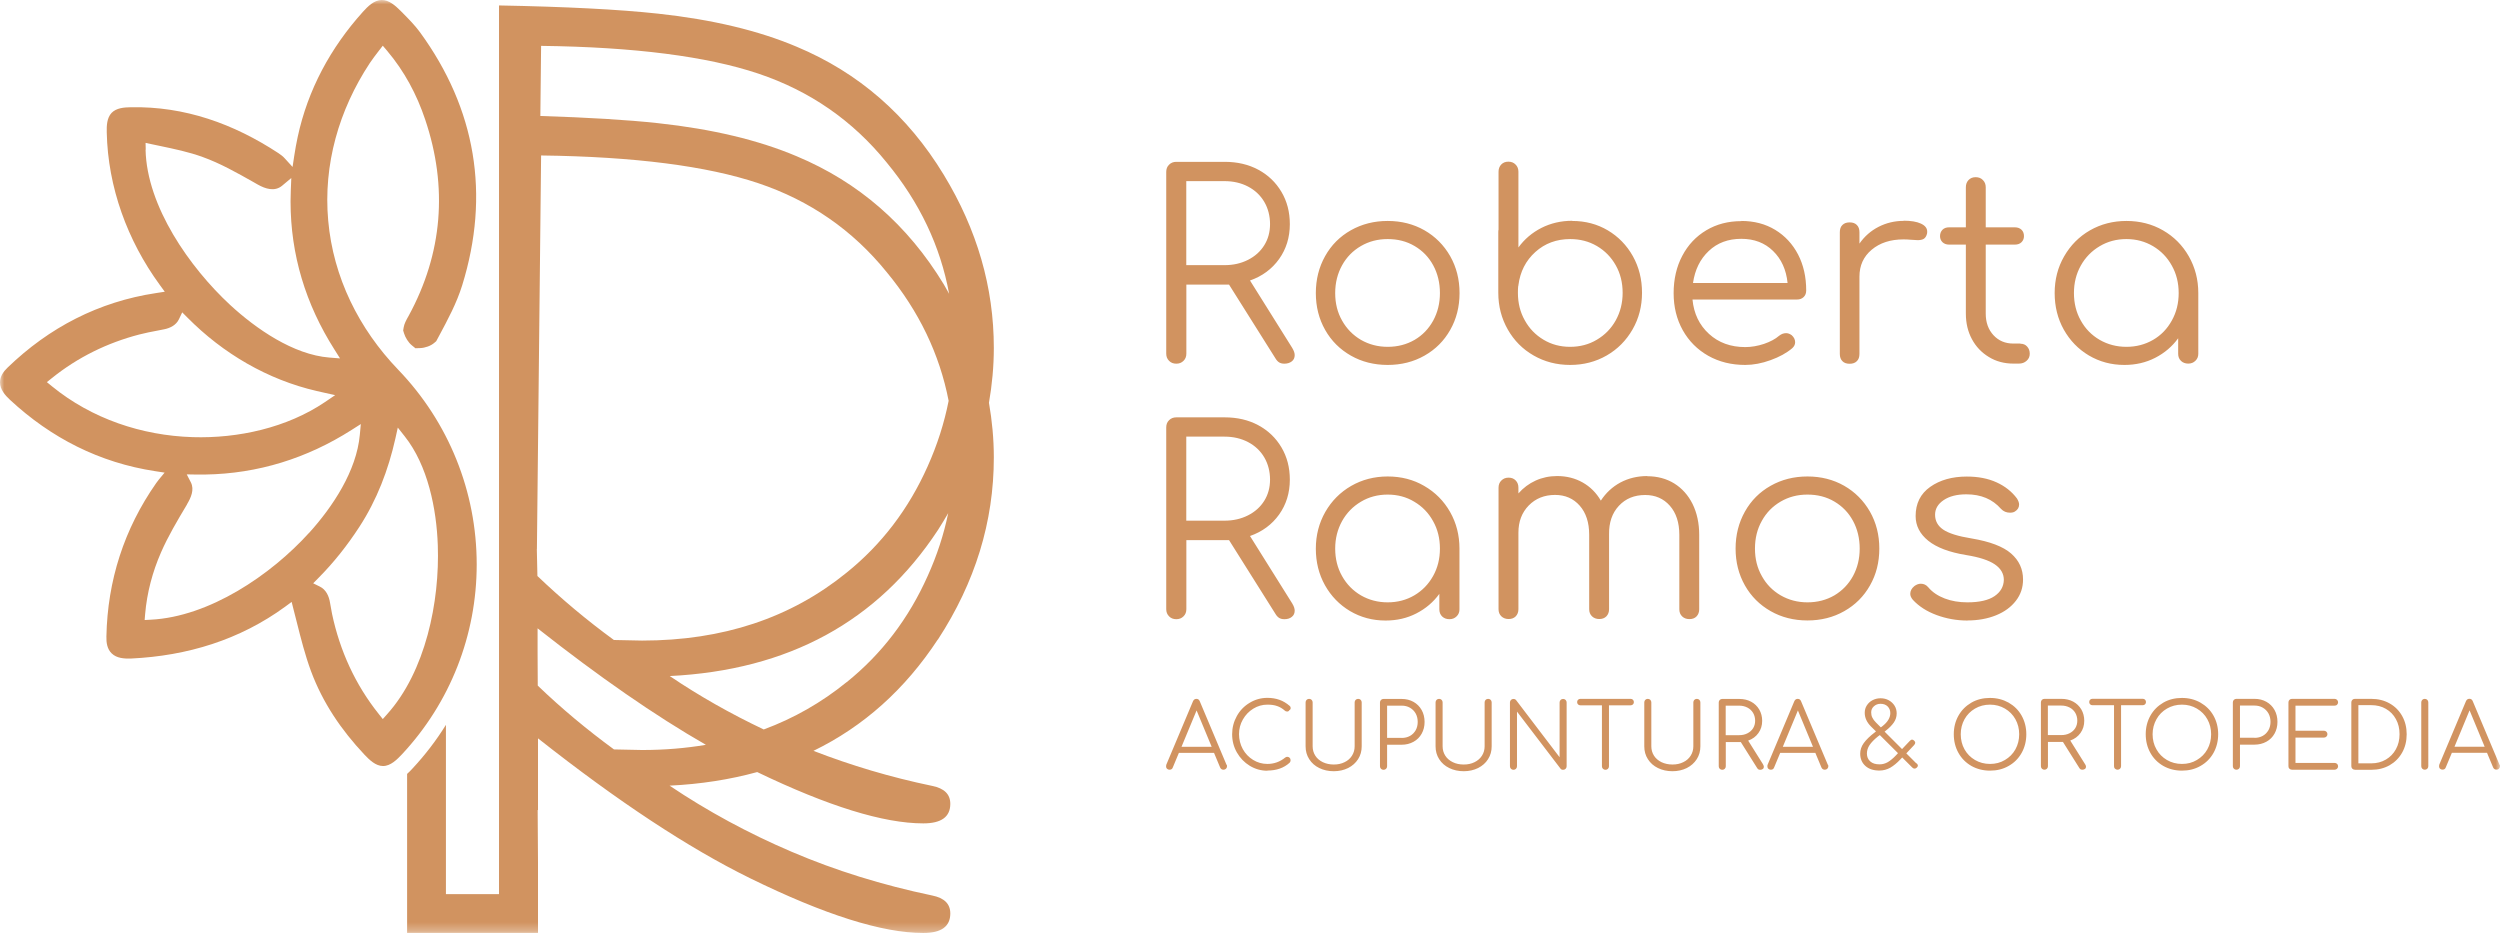
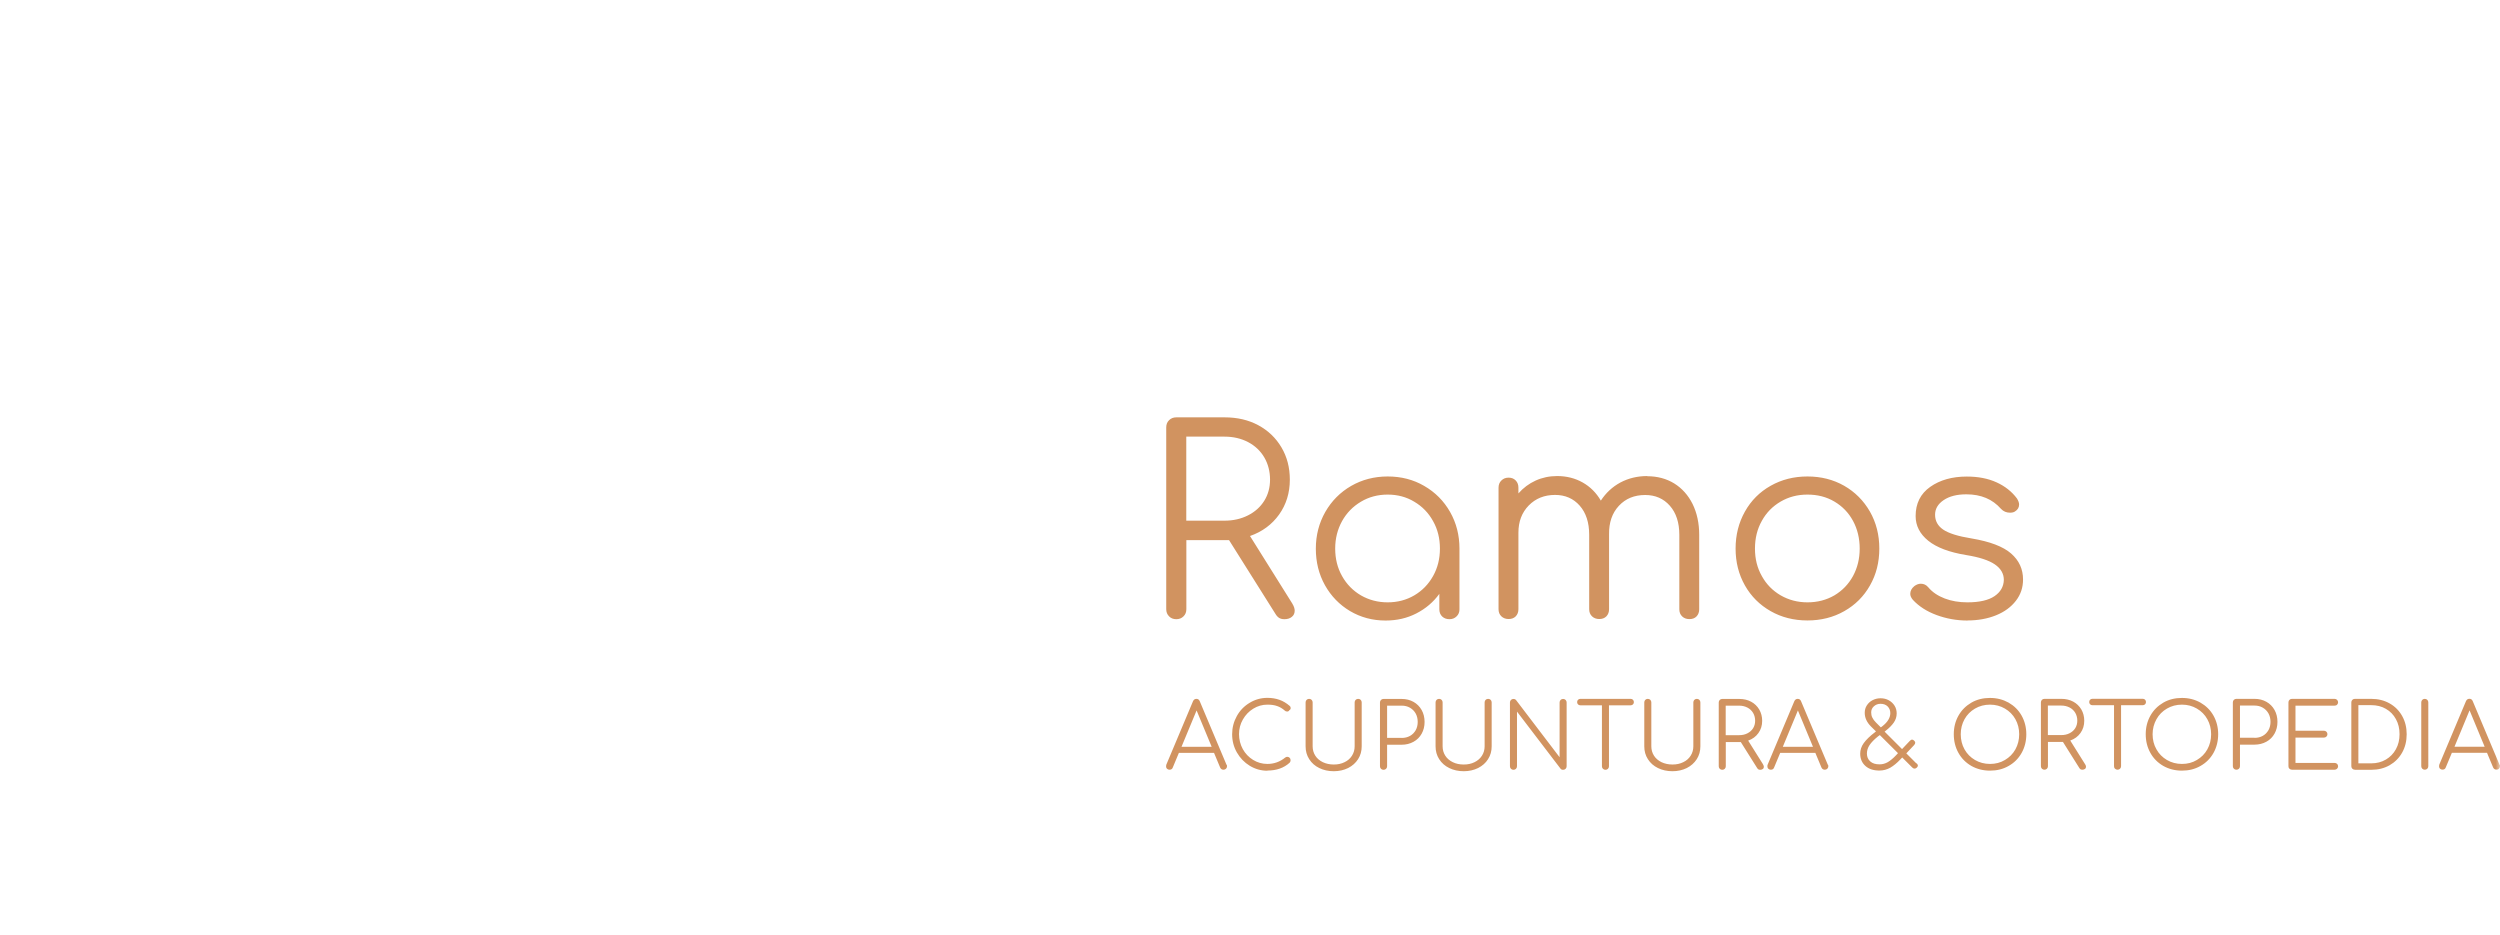
<svg xmlns="http://www.w3.org/2000/svg" width="286" height="107" viewBox="0 0 286 107" fill="none">
  <mask id="mask0_66_365" style="mask-type:luminance" maskUnits="userSpaceOnUse" x="0" y="0" width="286" height="107">
    <path d="M286 0H0V106.725H286V0Z" fill="white" />
  </mask>
  <g mask="url(#mask0_66_365)">
-     <path fill-rule="evenodd" clip-rule="evenodd" d="M45.556 42.296C41.057 37.614 38.122 31.724 37.546 25.23C36.971 18.831 38.774 12.576 42.295 7.233C42.621 6.743 42.976 6.283 43.331 5.822L43.791 5.228L44.28 5.803C46.257 8.144 47.676 10.792 48.645 13.689C51.245 21.402 50.641 28.99 46.746 36.137L46.669 36.271C46.468 36.636 46.247 37.039 46.18 37.451L46.122 37.806L46.228 38.152C46.372 38.622 46.717 39.178 47.091 39.485L47.523 39.84L48.079 39.821C48.616 39.802 49.298 39.571 49.7 39.207L49.902 39.034L50.228 38.43C51.235 36.55 52.243 34.679 52.876 32.636C56.089 22.265 54.439 12.461 48.05 3.693C47.465 2.897 46.784 2.206 46.093 1.506L45.825 1.237C45.249 0.671 44.511 -0.02 43.647 -0.001C42.774 0.019 42.055 0.757 41.508 1.362C37.815 5.468 35.215 10.264 34.054 15.675C33.901 16.394 33.767 17.114 33.661 17.833L33.469 19.099L32.606 18.15C32.385 17.9 32.126 17.699 31.848 17.517C26.726 14.159 21.133 12.144 14.955 12.269C14.207 12.279 13.315 12.346 12.768 12.912C12.221 13.488 12.193 14.399 12.212 15.147C12.346 21.421 14.572 27.503 18.255 32.559L18.85 33.374L17.852 33.528C11.3 34.516 5.621 37.461 0.873 42.047C0.393 42.507 0 43.054 0 43.745C0 44.55 0.585 45.222 1.142 45.74C5.852 50.114 11.396 52.935 17.766 53.904L18.831 54.067L18.14 54.902C18.044 55.016 17.948 55.141 17.862 55.275C14.197 60.513 12.298 66.423 12.173 72.812C12.154 73.503 12.25 74.242 12.778 74.75C13.353 75.316 14.245 75.364 15.013 75.335C21.421 75.028 27.426 73.205 32.635 69.397L33.364 68.859L33.584 69.733C33.709 70.193 33.824 70.663 33.939 71.123C34.419 73.033 34.899 74.942 35.58 76.784C36.923 80.4 39.052 83.527 41.69 86.329C42.247 86.914 42.966 87.633 43.82 87.633C44.693 87.633 45.422 86.885 45.988 86.29C51.504 80.381 54.535 72.649 54.535 64.572C54.535 56.244 51.331 48.301 45.556 42.296ZM16.672 17.123L16.653 16.346L17.411 16.509C17.699 16.576 17.996 16.634 18.284 16.692C19.924 17.037 21.593 17.382 23.176 17.958C25.2 18.687 27.1 19.761 28.97 20.817L29.508 21.124C30.352 21.594 31.416 21.958 32.27 21.248L33.325 20.366L33.268 21.747C33.249 22.179 33.239 22.611 33.239 23.042C33.239 29.153 34.975 34.813 38.247 39.965L38.899 41.001L37.681 40.905C33.556 40.579 29.287 37.614 26.323 34.88C21.709 30.602 16.797 23.618 16.653 17.123H16.672ZM5.948 44.195L5.362 43.716L5.948 43.246C8.893 40.876 12.279 39.217 15.934 38.267C16.634 38.084 17.334 37.95 18.044 37.816C18.284 37.768 18.533 37.72 18.773 37.672C19.464 37.538 20.154 37.192 20.471 36.521L20.845 35.734L21.459 36.348C25.507 40.435 30.611 43.438 36.242 44.733C36.481 44.79 36.721 44.838 36.961 44.896L38.343 45.203L37.172 45.999C32.827 48.935 27.234 50.172 22.035 50.009C16.212 49.827 10.485 47.898 5.948 44.195ZM35.359 60.955C30.985 65.79 23.934 70.557 17.248 70.893L16.548 70.932L16.605 70.231C16.816 67.804 17.44 65.435 18.418 63.2C19.234 61.329 20.289 59.564 21.334 57.808L21.392 57.712V57.693C21.833 56.954 22.265 56.024 21.833 55.179L21.363 54.268L22.38 54.287C22.745 54.287 23.109 54.287 23.474 54.287C29.517 54.191 35.139 52.426 40.223 49.184L41.278 48.512L41.163 49.75C40.789 53.865 38.074 57.962 35.369 60.955H35.359ZM44.271 81.724L43.791 82.261L43.34 81.695C40.645 78.328 38.88 74.443 37.987 70.231C37.901 69.809 37.824 69.387 37.757 68.965C37.642 68.217 37.306 67.449 36.587 67.104L35.829 66.73L36.424 66.125C38.189 64.351 39.743 62.375 41.105 60.283C43.12 57.184 44.424 53.77 45.23 50.172L45.508 48.915L46.304 49.923C48.942 53.251 49.94 58.211 50.084 62.375C50.314 68.821 48.693 76.822 44.261 81.734L44.271 81.724Z" fill="#D19360" />
-     <path fill-rule="evenodd" clip-rule="evenodd" d="M107.295 73.167C111.555 66.634 113.694 59.698 113.694 52.331C113.694 50.21 113.493 48.129 113.137 46.076C113.493 44.023 113.694 41.931 113.694 39.802C113.694 32.875 111.785 26.266 107.958 19.982C103.832 13.19 98.221 8.307 91.132 5.343C86.786 3.501 81.491 2.235 75.294 1.563C70.795 1.074 64.723 0.767 57.087 0.623V102.292H51.014V82.923C49.921 84.689 48.636 86.367 47.168 87.941C46.986 88.142 46.784 88.344 46.573 88.535V106.724H61.547V98.666L61.509 92.67H61.547V84.468C70.651 91.653 78.738 96.996 85.808 100.469C94.297 104.633 100.907 106.734 105.626 106.734C107.679 106.734 108.715 105.995 108.715 104.499C108.715 103.395 108.024 102.724 106.643 102.445C100.916 101.246 95.573 99.587 90.575 97.448C85.606 95.328 80.935 92.794 76.599 89.878C80.177 89.706 83.515 89.178 86.623 88.324C94.719 92.219 101.06 94.195 105.626 94.195C107.679 94.195 108.715 93.457 108.715 91.96C108.715 90.857 108.024 90.186 106.643 89.907C101.847 88.909 97.338 87.557 93.06 85.897C98.796 83.106 103.535 78.865 107.286 73.157L107.295 73.167ZM61.423 62.806L61.902 17.785C72.579 17.92 80.867 18.985 86.757 20.961C92.647 22.937 97.549 26.323 101.444 31.139C105.137 35.609 107.488 40.521 108.524 45.855C108.024 48.388 107.228 50.892 106.116 53.367C103.948 58.221 100.868 62.279 96.839 65.521C90.46 70.702 82.68 73.282 73.452 73.282L70.229 73.215C67.14 70.96 64.224 68.514 61.48 65.895L61.413 62.825L61.423 62.806ZM61.902 5.247C72.579 5.381 80.867 6.446 86.757 8.422C92.647 10.399 97.549 13.785 101.444 18.601C105.204 23.157 107.583 28.165 108.581 33.614C108.37 33.25 108.178 32.875 107.958 32.511C103.832 25.719 98.221 20.836 91.132 17.872C86.786 16.03 81.491 14.763 75.294 14.092C71.764 13.708 67.265 13.44 61.816 13.267L61.902 5.237V5.247ZM73.462 85.801L70.239 85.734C67.159 83.48 64.243 81.053 61.519 78.434L61.5 74.644V71.882C68.531 77.426 74.939 81.868 80.752 85.207C78.431 85.6 76.013 85.801 73.472 85.801H73.462ZM96.849 78.04C93.981 80.371 90.815 82.175 87.371 83.451C83.592 81.657 79.994 79.623 76.618 77.34C90.201 76.668 100.418 71.105 107.305 60.629C107.718 59.986 108.101 59.343 108.475 58.7C107.977 61.127 107.199 63.526 106.125 65.895C103.957 70.749 100.878 74.808 96.849 78.05V78.04Z" fill="#D19360" />
-     <path d="M243.264 39.677C244.386 39.677 245.403 39.408 246.314 38.881C247.226 38.353 247.936 37.614 248.454 36.674C248.981 35.734 249.241 34.688 249.241 33.528C249.241 32.367 248.981 31.312 248.454 30.381C247.936 29.441 247.216 28.702 246.314 28.165C245.403 27.628 244.396 27.35 243.264 27.35C242.132 27.35 241.125 27.618 240.204 28.165C239.283 28.712 238.564 29.451 238.045 30.381C237.518 31.321 237.259 32.367 237.259 33.528C237.259 34.688 237.518 35.744 238.045 36.674C238.564 37.614 239.283 38.343 240.204 38.881C241.125 39.408 242.142 39.677 243.264 39.677ZM243.264 25.277C244.799 25.277 246.2 25.633 247.447 26.352C248.694 27.071 249.681 28.059 250.401 29.326C251.12 30.592 251.485 31.983 251.485 33.528V40.473C251.485 40.79 251.38 41.058 251.159 41.269C250.938 41.49 250.67 41.596 250.334 41.596C249.998 41.596 249.72 41.49 249.509 41.289C249.288 41.078 249.183 40.809 249.183 40.473V38.698C248.492 39.648 247.619 40.387 246.554 40.934C245.49 41.48 244.319 41.749 243.034 41.749C241.538 41.749 240.185 41.385 238.967 40.665C237.758 39.946 236.799 38.957 236.098 37.71C235.398 36.454 235.053 35.063 235.053 33.528C235.053 31.993 235.407 30.592 236.137 29.326C236.866 28.059 237.844 27.071 239.091 26.352C240.348 25.633 241.739 25.277 243.274 25.277H243.264ZM231.139 39.322C231.455 39.322 231.714 39.428 231.906 39.648C232.107 39.869 232.204 40.137 232.204 40.473C232.204 40.79 232.088 41.058 231.849 41.269C231.609 41.49 231.321 41.596 230.957 41.596H230.333C229.287 41.596 228.347 41.346 227.522 40.838C226.697 40.339 226.045 39.658 225.585 38.794C225.124 37.941 224.894 36.962 224.894 35.878V27.983H222.975C222.659 27.983 222.409 27.887 222.218 27.705C222.026 27.513 221.939 27.282 221.939 27.014C221.939 26.716 222.035 26.477 222.218 26.285C222.409 26.093 222.659 26.007 222.975 26.007H224.894V21.421C224.894 21.085 225 20.807 225.201 20.596C225.412 20.375 225.68 20.27 226.016 20.27C226.352 20.27 226.63 20.375 226.841 20.596C227.062 20.817 227.168 21.085 227.168 21.421V26.007H230.505C230.822 26.007 231.071 26.102 231.264 26.285C231.455 26.477 231.542 26.716 231.542 27.014C231.542 27.292 231.446 27.522 231.264 27.705C231.071 27.896 230.822 27.983 230.505 27.983H227.168V35.878C227.168 36.885 227.465 37.71 228.05 38.343C228.645 38.986 229.403 39.303 230.323 39.303H231.12L231.139 39.322ZM217.776 25.249C218.601 25.249 219.263 25.354 219.742 25.575C220.222 25.796 220.471 26.093 220.471 26.496C220.471 26.611 220.462 26.707 220.443 26.764C220.366 27.043 220.241 27.225 220.068 27.331C219.905 27.426 219.666 27.474 219.378 27.474C219.196 27.474 218.899 27.455 218.457 27.417C218.303 27.398 218.064 27.388 217.747 27.388C216.27 27.388 215.061 27.781 214.121 28.568C213.181 29.355 212.721 30.381 212.721 31.647V40.492C212.721 40.847 212.625 41.126 212.423 41.317C212.222 41.519 211.953 41.615 211.598 41.615C211.243 41.615 210.965 41.519 210.773 41.317C210.572 41.116 210.476 40.847 210.476 40.492V26.563C210.476 26.208 210.572 25.93 210.773 25.738C210.975 25.537 211.243 25.441 211.598 25.441C211.953 25.441 212.231 25.537 212.423 25.738C212.625 25.939 212.721 26.208 212.721 26.563V27.868C213.296 27.043 214.025 26.4 214.908 25.949C215.79 25.498 216.75 25.268 217.776 25.268V25.249ZM199.204 27.321C197.708 27.321 196.461 27.781 195.482 28.712C194.494 29.642 193.899 30.861 193.679 32.377H204.499C204.346 30.861 203.79 29.633 202.84 28.712C201.89 27.781 200.682 27.321 199.204 27.321ZM199.204 25.277C200.662 25.277 201.957 25.613 203.08 26.294C204.202 26.976 205.075 27.916 205.699 29.115C206.322 30.314 206.629 31.686 206.629 33.23C206.629 33.547 206.533 33.796 206.332 33.988C206.13 34.18 205.881 34.266 205.564 34.266H193.621C193.775 35.888 194.408 37.192 195.511 38.2C196.614 39.207 197.996 39.706 199.655 39.706C200.365 39.706 201.075 39.581 201.804 39.341C202.524 39.092 203.099 38.785 203.531 38.411C203.79 38.209 204.049 38.113 204.327 38.113C204.548 38.113 204.758 38.19 204.979 38.353C205.238 38.593 205.363 38.852 205.363 39.149C205.363 39.408 205.258 39.629 205.037 39.831C204.385 40.387 203.559 40.838 202.552 41.202C201.545 41.567 200.576 41.749 199.655 41.749C198.082 41.749 196.672 41.404 195.425 40.703C194.187 40.003 193.209 39.025 192.509 37.778C191.808 36.521 191.463 35.111 191.463 33.537C191.463 31.964 191.789 30.515 192.451 29.268C193.113 28.012 194.024 27.043 195.204 26.342C196.375 25.642 197.708 25.297 199.214 25.297L199.204 25.277ZM179.625 39.677C180.748 39.677 181.774 39.408 182.685 38.861C183.607 38.315 184.326 37.576 184.844 36.645C185.362 35.705 185.63 34.66 185.63 33.499C185.63 32.338 185.372 31.283 184.844 30.352C184.316 29.412 183.597 28.683 182.685 28.146C181.765 27.609 180.748 27.35 179.625 27.35C178.072 27.35 176.738 27.839 175.644 28.827C174.551 29.815 173.908 31.072 173.707 32.616C173.707 32.674 173.697 32.722 173.678 32.76C173.659 32.914 173.649 33.163 173.649 33.499C173.649 34.66 173.908 35.715 174.436 36.645C174.954 37.586 175.673 38.324 176.575 38.861C177.486 39.408 178.493 39.677 179.625 39.677ZM179.865 25.277C181.362 25.277 182.714 25.633 183.933 26.352C185.141 27.071 186.101 28.059 186.801 29.307C187.501 30.563 187.847 31.954 187.847 33.489C187.847 35.024 187.491 36.425 186.762 37.691C186.033 38.957 185.055 39.946 183.808 40.665C182.561 41.385 181.16 41.749 179.625 41.749C178.09 41.749 176.69 41.385 175.443 40.665C174.186 39.946 173.208 38.957 172.488 37.691C171.769 36.425 171.405 35.034 171.405 33.489V26.544C171.405 26.429 171.414 26.333 171.433 26.275V19.646C171.433 19.311 171.539 19.032 171.74 18.821C171.951 18.601 172.22 18.495 172.555 18.495C172.891 18.495 173.17 18.601 173.38 18.821C173.601 19.042 173.707 19.311 173.707 19.646V28.309C174.397 27.359 175.27 26.62 176.335 26.074C177.4 25.537 178.57 25.258 179.856 25.258L179.865 25.277ZM158.751 39.677C159.893 39.677 160.919 39.408 161.831 38.881C162.733 38.353 163.442 37.614 163.96 36.674C164.469 35.734 164.728 34.688 164.728 33.528C164.728 32.367 164.469 31.283 163.96 30.352C163.452 29.412 162.742 28.683 161.831 28.146C160.919 27.609 159.903 27.35 158.751 27.35C157.601 27.35 156.602 27.618 155.691 28.146C154.77 28.683 154.051 29.412 153.533 30.352C153.015 31.293 152.746 32.348 152.746 33.528C152.746 34.708 153.005 35.744 153.533 36.674C154.061 37.614 154.78 38.343 155.691 38.881C156.612 39.408 157.629 39.677 158.751 39.677ZM158.751 41.749C157.198 41.749 155.787 41.394 154.54 40.684C153.293 39.974 152.305 38.996 151.595 37.739C150.885 36.482 150.531 35.082 150.531 33.528C150.531 31.974 150.885 30.563 151.595 29.297C152.305 28.031 153.284 27.052 154.54 26.342C155.797 25.633 157.198 25.277 158.751 25.277C160.305 25.277 161.706 25.633 162.953 26.342C164.191 27.052 165.178 28.04 165.898 29.297C166.617 30.563 166.972 31.974 166.972 33.528C166.972 35.082 166.617 36.492 165.907 37.739C165.198 38.996 164.219 39.974 162.963 40.684C161.716 41.394 160.305 41.749 158.751 41.749ZM140.093 30.333C141.082 30.333 141.974 30.132 142.77 29.729C143.566 29.326 144.19 28.769 144.631 28.059C145.072 27.35 145.293 26.544 145.293 25.633C145.293 24.721 145.072 23.838 144.631 23.09C144.19 22.342 143.566 21.757 142.779 21.344C141.993 20.932 141.091 20.721 140.084 20.721H135.71V30.333H140.084H140.093ZM147.844 39.831C148.027 40.128 148.113 40.396 148.113 40.627C148.113 40.924 148.007 41.164 147.787 41.337C147.566 41.509 147.288 41.605 146.933 41.605C146.693 41.605 146.501 41.557 146.338 41.461C146.185 41.365 146.041 41.212 145.926 41.02L140.602 32.559H135.719V40.454C135.719 40.79 135.614 41.068 135.393 41.279C135.172 41.5 134.904 41.605 134.568 41.605C134.232 41.605 133.954 41.5 133.743 41.279C133.522 41.058 133.417 40.79 133.417 40.454V19.666C133.417 19.33 133.522 19.052 133.743 18.84C133.963 18.62 134.232 18.514 134.568 18.514H140.103C141.542 18.514 142.827 18.812 143.95 19.416C145.072 20.02 145.955 20.865 146.597 21.949C147.24 23.033 147.557 24.261 147.557 25.642C147.557 27.158 147.144 28.491 146.329 29.633C145.513 30.774 144.4 31.599 143 32.089L147.854 39.84L147.844 39.831Z" fill="#D19360" />
    <path d="M225.076 70.989C223.858 70.989 222.678 70.779 221.556 70.366C220.433 69.954 219.522 69.368 218.831 68.62C218.63 68.38 218.534 68.159 218.534 67.939C218.534 67.603 218.687 67.306 219.004 67.047C219.244 66.874 219.484 66.778 219.742 66.778C220.078 66.778 220.366 66.912 220.597 67.19C221.066 67.747 221.699 68.169 222.476 68.466C223.254 68.764 224.117 68.908 225.067 68.908C226.448 68.908 227.484 68.668 228.174 68.198C228.865 67.728 229.22 67.104 229.239 66.337C229.239 65.627 228.894 65.032 228.203 64.562C227.513 64.092 226.419 63.737 224.923 63.497C222.995 63.181 221.546 62.634 220.587 61.857C219.628 61.08 219.148 60.14 219.148 59.036C219.148 57.597 219.704 56.484 220.817 55.698C221.93 54.911 223.33 54.518 225 54.518C226.304 54.518 227.436 54.739 228.405 55.18C229.374 55.621 230.151 56.235 230.745 57.031C230.899 57.29 230.985 57.511 230.985 57.713C230.985 58.048 230.832 58.317 230.515 58.509C230.381 58.605 230.189 58.652 229.949 58.652C229.537 58.652 229.192 58.509 228.913 58.212C227.944 57.108 226.63 56.551 224.951 56.551C223.867 56.551 223.004 56.773 222.352 57.214C221.699 57.655 221.373 58.212 221.373 58.883C221.373 59.593 221.68 60.159 222.294 60.581C222.908 61.003 223.992 61.349 225.546 61.598C227.657 61.953 229.163 62.528 230.074 63.324C230.985 64.121 231.436 65.109 231.436 66.298C231.436 67.21 231.168 68.016 230.621 68.725C230.074 69.435 229.326 69.992 228.357 70.385C227.388 70.779 226.295 70.98 225.076 70.98M206.773 68.908C207.915 68.908 208.941 68.639 209.852 68.112C210.754 67.574 211.464 66.845 211.982 65.905C212.491 64.965 212.749 63.919 212.749 62.758C212.749 61.598 212.491 60.514 211.982 59.583C211.473 58.643 210.763 57.914 209.852 57.377C208.941 56.84 207.924 56.581 206.773 56.581C205.622 56.581 204.624 56.849 203.713 57.377C202.792 57.914 202.073 58.643 201.555 59.583C201.027 60.523 200.768 61.579 200.768 62.758C200.768 63.938 201.027 64.975 201.555 65.905C202.073 66.845 202.792 67.574 203.713 68.112C204.634 68.639 205.651 68.908 206.773 68.908ZM206.773 70.98C205.219 70.98 203.809 70.625 202.562 69.915C201.315 69.205 200.327 68.227 199.617 66.97C198.907 65.713 198.552 64.313 198.552 62.758C198.552 61.205 198.907 59.794 199.617 58.528C200.327 57.262 201.305 56.283 202.562 55.573C203.819 54.863 205.219 54.508 206.773 54.508C208.327 54.508 209.727 54.863 210.975 55.573C212.212 56.283 213.2 57.271 213.92 58.528C214.639 59.794 214.994 61.195 214.994 62.758C214.994 64.322 214.639 65.723 213.929 66.97C213.22 68.227 212.241 69.205 210.984 69.915C209.737 70.625 208.327 70.98 206.773 70.98ZM188.441 54.48C189.602 54.48 190.638 54.758 191.53 55.305C192.422 55.861 193.122 56.638 193.631 57.655C194.13 58.672 194.389 59.852 194.389 61.185V69.704C194.389 70.04 194.283 70.308 194.082 70.52C193.88 70.73 193.602 70.826 193.266 70.826C192.931 70.826 192.652 70.721 192.441 70.52C192.221 70.308 192.115 70.04 192.115 69.704V61.185C192.115 59.784 191.751 58.672 191.031 57.856C190.312 57.041 189.372 56.628 188.211 56.628C186.964 56.628 185.966 57.041 185.199 57.866C184.431 58.691 184.057 59.775 184.077 61.118V69.694C184.077 70.03 183.971 70.299 183.77 70.51C183.558 70.721 183.29 70.817 182.954 70.817C182.618 70.817 182.34 70.711 182.129 70.51C181.909 70.299 181.803 70.03 181.803 69.694V61.176C181.803 59.775 181.439 58.662 180.719 57.847C180 57.031 179.059 56.619 177.899 56.619C176.68 56.619 175.673 57.022 174.886 57.828C174.1 58.633 173.707 59.67 173.707 60.936V69.694C173.707 70.03 173.601 70.299 173.4 70.51C173.189 70.721 172.92 70.817 172.584 70.817C172.248 70.817 171.971 70.711 171.759 70.51C171.539 70.299 171.433 70.03 171.433 69.694V55.794C171.433 55.458 171.539 55.18 171.759 54.969C171.98 54.748 172.248 54.643 172.584 54.643C172.92 54.643 173.189 54.748 173.4 54.969C173.61 55.189 173.707 55.458 173.707 55.794V56.446C174.263 55.813 174.915 55.324 175.673 54.979C176.431 54.633 177.256 54.46 178.139 54.46C179.222 54.46 180.201 54.71 181.064 55.199C181.928 55.688 182.618 56.379 183.136 57.271C183.712 56.389 184.45 55.698 185.372 55.199C186.292 54.71 187.319 54.46 188.46 54.46L188.441 54.48ZM158.751 68.908C159.874 68.908 160.891 68.639 161.792 68.112C162.704 67.574 163.413 66.845 163.941 65.905C164.469 64.965 164.728 63.919 164.728 62.758C164.728 61.598 164.469 60.543 163.941 59.612C163.423 58.672 162.704 57.933 161.792 57.396C160.891 56.849 159.874 56.581 158.751 56.581C157.629 56.581 156.602 56.849 155.691 57.396C154.77 57.943 154.051 58.682 153.533 59.612C153.015 60.552 152.746 61.598 152.746 62.758C152.746 63.919 153.005 64.975 153.533 65.905C154.061 66.845 154.78 67.574 155.691 68.112C156.612 68.639 157.629 68.908 158.751 68.908ZM158.751 54.508C160.286 54.508 161.687 54.863 162.934 55.592C164.181 56.312 165.169 57.3 165.889 58.566C166.608 59.833 166.963 61.224 166.963 62.768V69.714C166.963 70.03 166.857 70.299 166.637 70.51C166.416 70.73 166.147 70.836 165.812 70.836C165.476 70.836 165.198 70.73 164.987 70.529C164.776 70.327 164.661 70.049 164.661 69.714V67.939C163.97 68.888 163.097 69.627 162.032 70.174C160.968 70.721 159.797 70.989 158.512 70.989C157.015 70.989 155.663 70.625 154.444 69.906C153.235 69.186 152.276 68.198 151.576 66.951C150.876 65.694 150.531 64.303 150.531 62.768C150.531 61.233 150.895 59.833 151.614 58.566C152.334 57.31 153.322 56.312 154.569 55.592C155.816 54.873 157.217 54.508 158.751 54.508ZM140.093 59.564C141.082 59.564 141.974 59.362 142.77 58.959C143.566 58.557 144.19 58 144.631 57.29C145.072 56.581 145.293 55.775 145.293 54.863C145.293 53.952 145.072 53.069 144.631 52.321C144.19 51.573 143.566 50.987 142.779 50.575C141.993 50.163 141.091 49.951 140.084 49.951H135.71V59.564H140.084H140.093ZM147.844 69.061C148.027 69.359 148.113 69.627 148.113 69.857C148.113 70.155 148.007 70.395 147.787 70.567C147.566 70.75 147.288 70.836 146.933 70.836C146.693 70.836 146.501 70.788 146.338 70.692C146.185 70.596 146.041 70.443 145.926 70.251L140.602 61.789H135.719V69.685C135.719 70.021 135.614 70.299 135.393 70.51C135.172 70.73 134.904 70.836 134.568 70.836C134.232 70.836 133.954 70.73 133.743 70.51C133.522 70.289 133.417 70.021 133.417 69.685V48.896C133.417 48.561 133.522 48.282 133.743 48.071C133.963 47.851 134.232 47.745 134.568 47.745H140.103C141.542 47.745 142.827 48.042 143.95 48.647C145.072 49.251 145.955 50.096 146.597 51.179C147.24 52.264 147.557 53.491 147.557 54.873C147.557 56.389 147.144 57.722 146.329 58.864C145.513 60.005 144.4 60.83 143 61.319L147.854 69.071L147.844 69.061Z" fill="#D19360" />
    <path d="M280.792 85.427H284.245L282.518 81.263L280.792 85.427ZM285.962 87.48C285.991 87.528 286 87.585 286 87.643C286 87.758 285.962 87.844 285.885 87.931C285.808 88.017 285.712 88.046 285.598 88.046C285.415 88.046 285.291 87.96 285.214 87.796L284.513 86.118H280.494L279.794 87.796C279.736 87.96 279.611 88.046 279.42 88.046C279.304 88.046 279.209 88.007 279.132 87.931C279.055 87.854 279.027 87.758 279.027 87.643C279.027 87.576 279.036 87.518 279.055 87.47L282.105 80.218C282.182 80.035 282.317 79.94 282.499 79.94C282.681 79.94 282.816 80.035 282.883 80.218L285.943 87.48H285.962ZM277.395 88.056C277.28 88.056 277.185 88.017 277.108 87.94C277.031 87.863 276.993 87.767 276.993 87.653V80.352C276.993 80.237 277.031 80.141 277.108 80.064C277.185 79.988 277.28 79.949 277.395 79.949C277.511 79.949 277.607 79.988 277.683 80.064C277.76 80.141 277.798 80.237 277.798 80.352V87.653C277.798 87.767 277.76 87.854 277.683 87.94C277.607 88.017 277.511 88.056 277.395 88.056ZM271.266 87.327C271.899 87.327 272.455 87.183 272.945 86.894C273.434 86.607 273.818 86.214 274.095 85.705C274.374 85.197 274.508 84.63 274.508 83.988C274.508 83.345 274.374 82.779 274.095 82.271C273.818 81.762 273.434 81.369 272.945 81.091C272.455 80.803 271.889 80.669 271.266 80.669H269.798V87.327H271.266ZM269.395 88.056C269.28 88.056 269.184 88.017 269.107 87.94C269.03 87.863 268.992 87.767 268.992 87.653V80.352C268.992 80.237 269.03 80.141 269.107 80.064C269.184 79.988 269.28 79.949 269.395 79.949H271.266C272.052 79.949 272.753 80.122 273.366 80.467C273.981 80.813 274.46 81.292 274.805 81.906C275.151 82.52 275.324 83.221 275.324 83.997C275.324 84.775 275.151 85.485 274.805 86.098C274.46 86.712 273.981 87.192 273.366 87.547C272.753 87.893 272.052 88.065 271.266 88.065H269.395V88.056ZM262.2 88.056C262.085 88.056 261.999 88.017 261.913 87.94C261.826 87.863 261.798 87.767 261.798 87.653V80.352C261.798 80.237 261.836 80.141 261.913 80.064C261.989 79.988 262.085 79.949 262.2 79.949H267.074C267.189 79.949 267.285 79.988 267.361 80.064C267.438 80.141 267.477 80.237 267.477 80.343C267.477 80.448 267.438 80.544 267.361 80.621C267.285 80.697 267.189 80.726 267.074 80.726H262.603V83.594H265.856C265.97 83.594 266.066 83.633 266.143 83.71C266.22 83.787 266.258 83.882 266.258 83.988C266.258 84.093 266.22 84.19 266.143 84.266C266.066 84.343 265.97 84.381 265.856 84.381H262.603V87.278H267.074C267.189 87.278 267.285 87.317 267.361 87.384C267.438 87.461 267.477 87.547 267.477 87.662C267.477 87.777 267.438 87.863 267.361 87.94C267.285 88.017 267.189 88.056 267.074 88.056H262.2ZM257.922 84.41C258.277 84.41 258.594 84.333 258.862 84.18C259.14 84.026 259.352 83.806 259.515 83.527C259.668 83.249 259.745 82.933 259.745 82.578C259.745 82.223 259.668 81.897 259.515 81.619C259.361 81.34 259.14 81.12 258.862 80.957C258.584 80.793 258.267 80.717 257.922 80.717H256.253V84.4H257.922V84.41ZM255.841 88.056C255.725 88.056 255.629 88.017 255.553 87.94C255.476 87.863 255.438 87.767 255.438 87.653V80.352C255.438 80.237 255.476 80.141 255.553 80.064C255.629 79.988 255.725 79.949 255.841 79.949H257.922C258.43 79.949 258.882 80.064 259.275 80.285C259.668 80.506 259.985 80.822 260.205 81.216C260.426 81.609 260.541 82.069 260.541 82.578C260.541 83.086 260.426 83.537 260.205 83.93C259.985 84.324 259.678 84.63 259.275 84.852C258.872 85.072 258.421 85.187 257.922 85.187H256.253V87.653C256.253 87.767 256.215 87.863 256.138 87.94C256.061 88.017 255.965 88.056 255.85 88.056H255.841ZM249.615 87.394C250.248 87.394 250.814 87.25 251.322 86.943C251.831 86.645 252.234 86.242 252.521 85.725C252.809 85.206 252.953 84.63 252.953 83.997C252.953 83.364 252.809 82.798 252.521 82.28C252.234 81.762 251.831 81.359 251.322 81.062C250.814 80.764 250.248 80.611 249.615 80.611C248.981 80.611 248.406 80.764 247.898 81.062C247.389 81.359 246.986 81.762 246.699 82.28C246.411 82.798 246.257 83.374 246.257 83.997C246.257 84.621 246.401 85.216 246.699 85.725C246.986 86.242 247.389 86.645 247.898 86.943C248.406 87.24 248.981 87.394 249.615 87.394ZM249.615 88.161C248.828 88.161 248.118 87.979 247.485 87.624C246.852 87.259 246.363 86.77 246.008 86.137C245.653 85.504 245.471 84.793 245.471 83.997C245.471 83.201 245.653 82.501 246.008 81.868C246.363 81.235 246.862 80.746 247.485 80.381C248.118 80.016 248.828 79.844 249.615 79.844C250.401 79.844 251.102 80.026 251.735 80.381C252.368 80.746 252.867 81.235 253.222 81.868C253.577 82.501 253.759 83.211 253.759 83.997C253.759 84.784 253.577 85.504 253.222 86.137C252.867 86.77 252.368 87.269 251.735 87.624C251.102 87.989 250.392 88.161 249.615 88.161ZM245.125 79.94C245.241 79.94 245.327 79.978 245.394 80.045C245.461 80.112 245.5 80.208 245.5 80.314C245.5 80.419 245.461 80.506 245.394 80.573C245.327 80.64 245.231 80.678 245.125 80.678H242.65V87.653C242.65 87.767 242.612 87.854 242.535 87.94C242.458 88.017 242.363 88.056 242.247 88.056C242.132 88.056 242.046 88.017 241.96 87.94C241.874 87.863 241.844 87.767 241.844 87.653V80.678H239.379C239.264 80.678 239.178 80.64 239.11 80.573C239.043 80.506 239.005 80.419 239.005 80.314C239.005 80.198 239.043 80.112 239.11 80.045C239.178 79.978 239.274 79.94 239.379 79.94H245.125ZM235.82 84.093C236.166 84.093 236.482 84.026 236.76 83.882C237.039 83.739 237.259 83.547 237.413 83.297C237.566 83.048 237.643 82.76 237.643 82.444C237.643 82.127 237.566 81.81 237.413 81.551C237.259 81.292 237.039 81.081 236.76 80.937C236.482 80.793 236.166 80.717 235.811 80.717H234.276V84.093H235.811H235.82ZM238.544 87.432C238.602 87.537 238.641 87.633 238.641 87.71C238.641 87.816 238.602 87.902 238.525 87.96C238.449 88.017 238.353 88.056 238.228 88.056C238.142 88.056 238.074 88.036 238.017 88.007C237.959 87.969 237.911 87.921 237.873 87.854L236.003 84.88H234.285V87.653C234.285 87.767 234.247 87.863 234.171 87.94C234.094 88.017 233.998 88.056 233.882 88.056C233.768 88.056 233.672 88.017 233.595 87.94C233.518 87.863 233.48 87.767 233.48 87.653V80.352C233.48 80.237 233.518 80.141 233.595 80.064C233.672 79.988 233.768 79.949 233.882 79.949H235.82C236.329 79.949 236.779 80.055 237.173 80.266C237.566 80.477 237.873 80.774 238.104 81.158C238.324 81.542 238.439 81.973 238.439 82.453C238.439 82.99 238.295 83.451 238.008 83.854C237.72 84.257 237.326 84.544 236.837 84.717L238.544 87.442V87.432ZM227.657 87.394C228.29 87.394 228.856 87.25 229.364 86.943C229.873 86.645 230.275 86.242 230.564 85.725C230.851 85.206 230.995 84.63 230.995 83.997C230.995 83.364 230.851 82.798 230.564 82.28C230.275 81.762 229.873 81.359 229.364 81.062C228.856 80.764 228.29 80.611 227.657 80.611C227.024 80.611 226.448 80.764 225.94 81.062C225.431 81.359 225.029 81.762 224.74 82.28C224.453 82.798 224.309 83.374 224.309 83.997C224.309 84.621 224.453 85.216 224.74 85.725C225.029 86.242 225.431 86.645 225.94 86.943C226.448 87.24 227.024 87.394 227.657 87.394ZM227.657 88.161C226.87 88.161 226.16 87.979 225.527 87.624C224.894 87.259 224.405 86.77 224.05 86.137C223.695 85.504 223.513 84.793 223.513 83.997C223.513 83.201 223.695 82.501 224.05 81.868C224.405 81.235 224.903 80.746 225.527 80.381C226.16 80.016 226.87 79.844 227.657 79.844C228.443 79.844 229.144 80.026 229.786 80.381C230.42 80.746 230.918 81.235 231.273 81.868C231.628 82.501 231.81 83.211 231.81 83.997C231.81 84.784 231.628 85.504 231.273 86.137C230.918 86.77 230.42 87.269 229.786 87.624C229.153 87.989 228.443 88.161 227.657 88.161ZM217.124 86.156L215.052 84.093L214.841 84.247C214.399 84.602 214.073 84.938 213.872 85.245C213.67 85.552 213.574 85.878 213.574 86.204C213.574 86.578 213.699 86.876 213.958 87.106C214.208 87.336 214.562 87.442 215.023 87.442C215.359 87.442 215.675 87.355 215.973 87.183C216.261 87.01 216.577 86.751 216.913 86.396L217.133 86.156H217.124ZM215.158 83.221L215.359 83.067C215.954 82.597 216.251 82.098 216.251 81.58C216.251 81.283 216.155 81.033 215.954 80.822C215.752 80.621 215.484 80.515 215.138 80.515C214.831 80.515 214.582 80.611 214.371 80.803C214.16 80.995 214.064 81.225 214.064 81.503C214.064 81.714 214.102 81.916 214.198 82.098C214.284 82.28 214.419 82.462 214.601 82.645L215.177 83.221H215.158ZM219.254 87.307C219.359 87.413 219.407 87.509 219.407 87.585C219.407 87.653 219.368 87.729 219.292 87.806C219.205 87.893 219.119 87.931 219.023 87.931C218.937 87.931 218.851 87.893 218.765 87.806L217.613 86.655L217.402 86.876C217.018 87.288 216.625 87.605 216.251 87.825C215.867 88.036 215.455 88.151 215.004 88.151C214.332 88.151 213.795 87.979 213.402 87.624C213.009 87.269 212.807 86.799 212.807 86.223C212.807 85.792 212.941 85.389 213.21 85.014C213.479 84.64 213.901 84.218 214.486 83.777L214.611 83.671L214.045 83.115C213.565 82.635 213.325 82.117 213.325 81.542C213.325 81.235 213.402 80.947 213.565 80.697C213.728 80.448 213.939 80.247 214.217 80.103C214.496 79.959 214.793 79.882 215.138 79.882C215.484 79.882 215.8 79.959 216.078 80.112C216.357 80.266 216.577 80.477 216.74 80.736C216.903 80.995 216.98 81.292 216.98 81.619C216.98 82.002 216.865 82.348 216.654 82.655C216.443 82.961 216.126 83.288 215.704 83.614L215.598 83.7L217.594 85.695L218.476 84.765C218.572 84.66 218.659 84.612 218.745 84.612C218.812 84.612 218.889 84.65 218.965 84.717C219.052 84.793 219.1 84.88 219.1 84.976C219.1 85.053 219.062 85.139 218.975 85.235L218.083 86.185L219.244 87.346L219.254 87.307ZM203.953 85.436H207.406L205.68 81.273L203.953 85.436ZM209.124 87.49C209.152 87.537 209.162 87.595 209.162 87.653C209.162 87.767 209.124 87.854 209.047 87.94C208.97 88.017 208.874 88.056 208.759 88.056C208.577 88.056 208.452 87.969 208.375 87.806L207.675 86.127H203.656L202.956 87.806C202.898 87.969 202.773 88.056 202.581 88.056C202.466 88.056 202.37 88.017 202.293 87.94C202.217 87.863 202.188 87.767 202.188 87.653C202.188 87.585 202.197 87.528 202.217 87.48L205.267 80.227C205.344 80.045 205.478 79.949 205.66 79.949C205.843 79.949 205.977 80.045 206.044 80.227L209.104 87.49H209.124ZM198.965 84.103C199.31 84.103 199.626 84.036 199.905 83.892C200.183 83.748 200.404 83.556 200.557 83.307C200.711 83.058 200.788 82.769 200.788 82.453C200.788 82.136 200.711 81.82 200.557 81.561C200.404 81.302 200.183 81.091 199.905 80.947C199.626 80.803 199.31 80.726 198.955 80.726H197.42V84.103H198.955H198.965ZM201.689 87.442C201.747 87.547 201.785 87.643 201.785 87.72C201.785 87.825 201.747 87.912 201.67 87.969C201.593 88.027 201.497 88.065 201.372 88.065C201.286 88.065 201.219 88.046 201.161 88.017C201.104 87.979 201.056 87.931 201.018 87.863L199.147 84.89H197.43V87.662C197.43 87.777 197.391 87.873 197.315 87.95C197.238 88.027 197.142 88.065 197.027 88.065C196.912 88.065 196.816 88.027 196.739 87.95C196.662 87.873 196.624 87.777 196.624 87.662V80.362C196.624 80.247 196.662 80.151 196.739 80.074C196.816 79.997 196.912 79.959 197.027 79.959H198.974C199.483 79.959 199.933 80.064 200.327 80.275C200.72 80.487 201.027 80.784 201.257 81.167C201.478 81.551 201.593 81.983 201.593 82.462C201.593 83 201.449 83.46 201.161 83.863C200.874 84.266 200.48 84.554 199.991 84.726L201.699 87.451L201.689 87.442ZM191.338 88.228C190.715 88.228 190.158 88.103 189.669 87.863C189.18 87.624 188.796 87.288 188.518 86.847C188.24 86.415 188.106 85.926 188.106 85.379V80.352C188.106 80.237 188.144 80.141 188.221 80.064C188.297 79.988 188.393 79.949 188.509 79.949C188.624 79.949 188.719 79.988 188.796 80.064C188.873 80.141 188.912 80.237 188.912 80.352V85.379C188.912 85.782 189.017 86.137 189.218 86.454C189.42 86.77 189.708 87.01 190.072 87.192C190.437 87.365 190.859 87.461 191.329 87.461C191.799 87.461 192.202 87.374 192.566 87.192C192.931 87.019 193.209 86.77 193.411 86.454C193.612 86.137 193.718 85.782 193.718 85.379V80.352C193.718 80.237 193.756 80.141 193.833 80.064C193.909 79.988 194.005 79.949 194.12 79.949C194.235 79.949 194.331 79.988 194.408 80.064C194.485 80.141 194.523 80.237 194.523 80.352V85.379C194.523 85.926 194.389 86.415 194.111 86.847C193.832 87.278 193.458 87.614 192.969 87.863C192.48 88.103 191.933 88.228 191.319 88.228H191.338ZM186.542 79.949C186.657 79.949 186.744 79.988 186.811 80.055C186.878 80.122 186.916 80.218 186.916 80.324C186.916 80.429 186.878 80.515 186.811 80.582C186.744 80.65 186.648 80.688 186.542 80.688H184.067V87.662C184.067 87.777 184.029 87.863 183.952 87.95C183.875 88.027 183.779 88.065 183.664 88.065C183.549 88.065 183.463 88.027 183.377 87.95C183.3 87.873 183.261 87.777 183.261 87.662V80.688H180.796C180.681 80.688 180.594 80.65 180.527 80.582C180.46 80.515 180.422 80.429 180.422 80.324C180.422 80.208 180.46 80.122 180.527 80.055C180.594 79.988 180.69 79.949 180.796 79.949H186.542ZM173.141 88.065C173.026 88.065 172.93 88.027 172.853 87.95C172.776 87.873 172.738 87.777 172.738 87.662V80.362C172.738 80.247 172.776 80.151 172.853 80.074C172.93 79.997 173.026 79.959 173.141 79.959C173.266 79.959 173.371 80.007 173.448 80.103L178.417 86.626V80.362C178.417 80.247 178.455 80.151 178.532 80.074C178.609 79.997 178.705 79.959 178.82 79.959C178.935 79.959 179.031 79.997 179.108 80.074C179.184 80.151 179.223 80.247 179.223 80.362V87.662C179.223 87.777 179.184 87.863 179.108 87.95C179.031 88.027 178.935 88.065 178.82 88.065C178.685 88.065 178.58 88.017 178.522 87.931L173.544 81.407V87.662C173.544 87.777 173.506 87.863 173.429 87.95C173.352 88.027 173.256 88.065 173.141 88.065ZM167.462 88.228C166.839 88.228 166.282 88.103 165.793 87.863C165.304 87.624 164.92 87.288 164.641 86.847C164.364 86.415 164.229 85.926 164.229 85.379V80.352C164.229 80.237 164.268 80.141 164.344 80.064C164.421 79.988 164.517 79.949 164.632 79.949C164.747 79.949 164.843 79.988 164.92 80.064C164.997 80.141 165.035 80.237 165.035 80.352V85.379C165.035 85.782 165.14 86.137 165.342 86.454C165.543 86.77 165.831 87.01 166.196 87.192C166.56 87.374 166.982 87.461 167.452 87.461C167.922 87.461 168.325 87.374 168.69 87.192C169.054 87.01 169.333 86.77 169.534 86.454C169.736 86.137 169.841 85.782 169.841 85.379V80.352C169.841 80.237 169.879 80.141 169.956 80.064C170.033 79.988 170.129 79.949 170.244 79.949C170.359 79.949 170.455 79.988 170.532 80.064C170.608 80.141 170.647 80.237 170.647 80.352V85.379C170.647 85.926 170.512 86.415 170.234 86.847C169.966 87.278 169.582 87.614 169.093 87.863C168.604 88.103 168.057 88.228 167.443 88.228H167.462ZM160.354 84.42C160.708 84.42 161.025 84.343 161.303 84.19C161.581 84.036 161.793 83.815 161.956 83.537C162.109 83.259 162.186 82.942 162.186 82.588C162.186 82.232 162.109 81.906 161.956 81.628C161.802 81.35 161.581 81.129 161.303 80.966C161.025 80.803 160.708 80.726 160.354 80.726H158.684V84.41H160.354V84.42ZM158.272 88.065C158.157 88.065 158.061 88.027 157.984 87.95C157.907 87.873 157.869 87.777 157.869 87.662V80.362C157.869 80.247 157.907 80.151 157.984 80.074C158.061 79.997 158.157 79.959 158.272 79.959H160.354C160.862 79.959 161.313 80.074 161.706 80.294C162.1 80.515 162.416 80.832 162.636 81.225C162.857 81.619 162.972 82.079 162.972 82.588C162.972 83.096 162.857 83.547 162.636 83.94C162.416 84.333 162.109 84.64 161.706 84.861C161.303 85.082 160.852 85.197 160.354 85.197H158.684V87.662C158.684 87.777 158.646 87.873 158.569 87.95C158.493 88.027 158.397 88.065 158.282 88.065H158.272ZM152.593 88.228C151.969 88.228 151.413 88.103 150.924 87.863C150.434 87.624 150.051 87.288 149.773 86.847C149.495 86.415 149.36 85.926 149.36 85.379V80.352C149.36 80.237 149.398 80.141 149.475 80.064C149.552 79.988 149.648 79.949 149.763 79.949C149.878 79.949 149.974 79.988 150.051 80.064C150.128 80.141 150.166 80.237 150.166 80.352V85.379C150.166 85.782 150.271 86.137 150.473 86.454C150.674 86.77 150.962 87.01 151.327 87.192C151.691 87.365 152.113 87.461 152.583 87.461C153.054 87.461 153.456 87.374 153.821 87.192C154.185 87.019 154.464 86.77 154.665 86.454C154.866 86.137 154.972 85.782 154.972 85.379V80.352C154.972 80.237 155.01 80.141 155.087 80.064C155.164 79.988 155.26 79.949 155.375 79.949C155.49 79.949 155.586 79.988 155.663 80.064C155.739 80.141 155.778 80.237 155.778 80.352V85.379C155.778 85.926 155.643 86.415 155.366 86.847C155.087 87.278 154.713 87.614 154.224 87.863C153.734 88.103 153.188 88.228 152.574 88.228H152.593ZM144.995 88.171C144.257 88.171 143.586 87.979 142.971 87.605C142.358 87.23 141.868 86.722 141.504 86.089C141.139 85.456 140.957 84.756 140.957 83.997C140.957 83.24 141.139 82.558 141.494 81.916C141.849 81.273 142.338 80.774 142.962 80.4C143.576 80.026 144.257 79.834 144.995 79.834C145.494 79.834 145.945 79.911 146.358 80.055C146.77 80.198 147.163 80.429 147.538 80.755C147.614 80.813 147.653 80.89 147.653 80.995C147.653 81.053 147.643 81.1 147.614 81.148C147.586 81.196 147.547 81.225 147.499 81.244C147.49 81.292 147.451 81.331 147.403 81.359C147.356 81.388 147.307 81.398 147.25 81.398C147.144 81.398 147.058 81.369 146.991 81.302C146.722 81.062 146.425 80.88 146.108 80.774C145.792 80.659 145.418 80.611 144.995 80.611C144.41 80.611 143.873 80.764 143.374 81.072C142.875 81.379 142.482 81.791 142.185 82.309C141.888 82.827 141.744 83.393 141.744 83.988C141.744 84.583 141.888 85.168 142.175 85.695C142.463 86.214 142.857 86.626 143.355 86.933C143.854 87.24 144.401 87.394 144.986 87.394C145.744 87.394 146.425 87.154 147.029 86.664C147.106 86.607 147.183 86.578 147.26 86.578C147.365 86.578 147.451 86.617 147.528 86.684C147.605 86.761 147.643 86.847 147.643 86.971C147.643 87.087 147.605 87.183 147.528 87.259C146.876 87.854 146.031 88.151 144.986 88.151L144.995 88.171ZM135.163 85.436H138.616L136.89 81.273L135.163 85.436ZM140.333 87.49C140.362 87.537 140.372 87.595 140.372 87.653C140.372 87.767 140.333 87.854 140.257 87.94C140.18 88.017 140.084 88.056 139.969 88.056C139.787 88.056 139.662 87.969 139.585 87.806L138.885 86.127H134.865L134.165 87.806C134.108 87.969 133.983 88.056 133.791 88.056C133.676 88.056 133.58 88.017 133.503 87.94C133.426 87.863 133.398 87.767 133.398 87.653C133.398 87.585 133.407 87.528 133.426 87.48L136.477 80.227C136.554 80.045 136.688 79.949 136.87 79.949C137.053 79.949 137.187 80.045 137.254 80.227L140.314 87.49H140.333Z" fill="#D19360" />
  </g>
</svg>